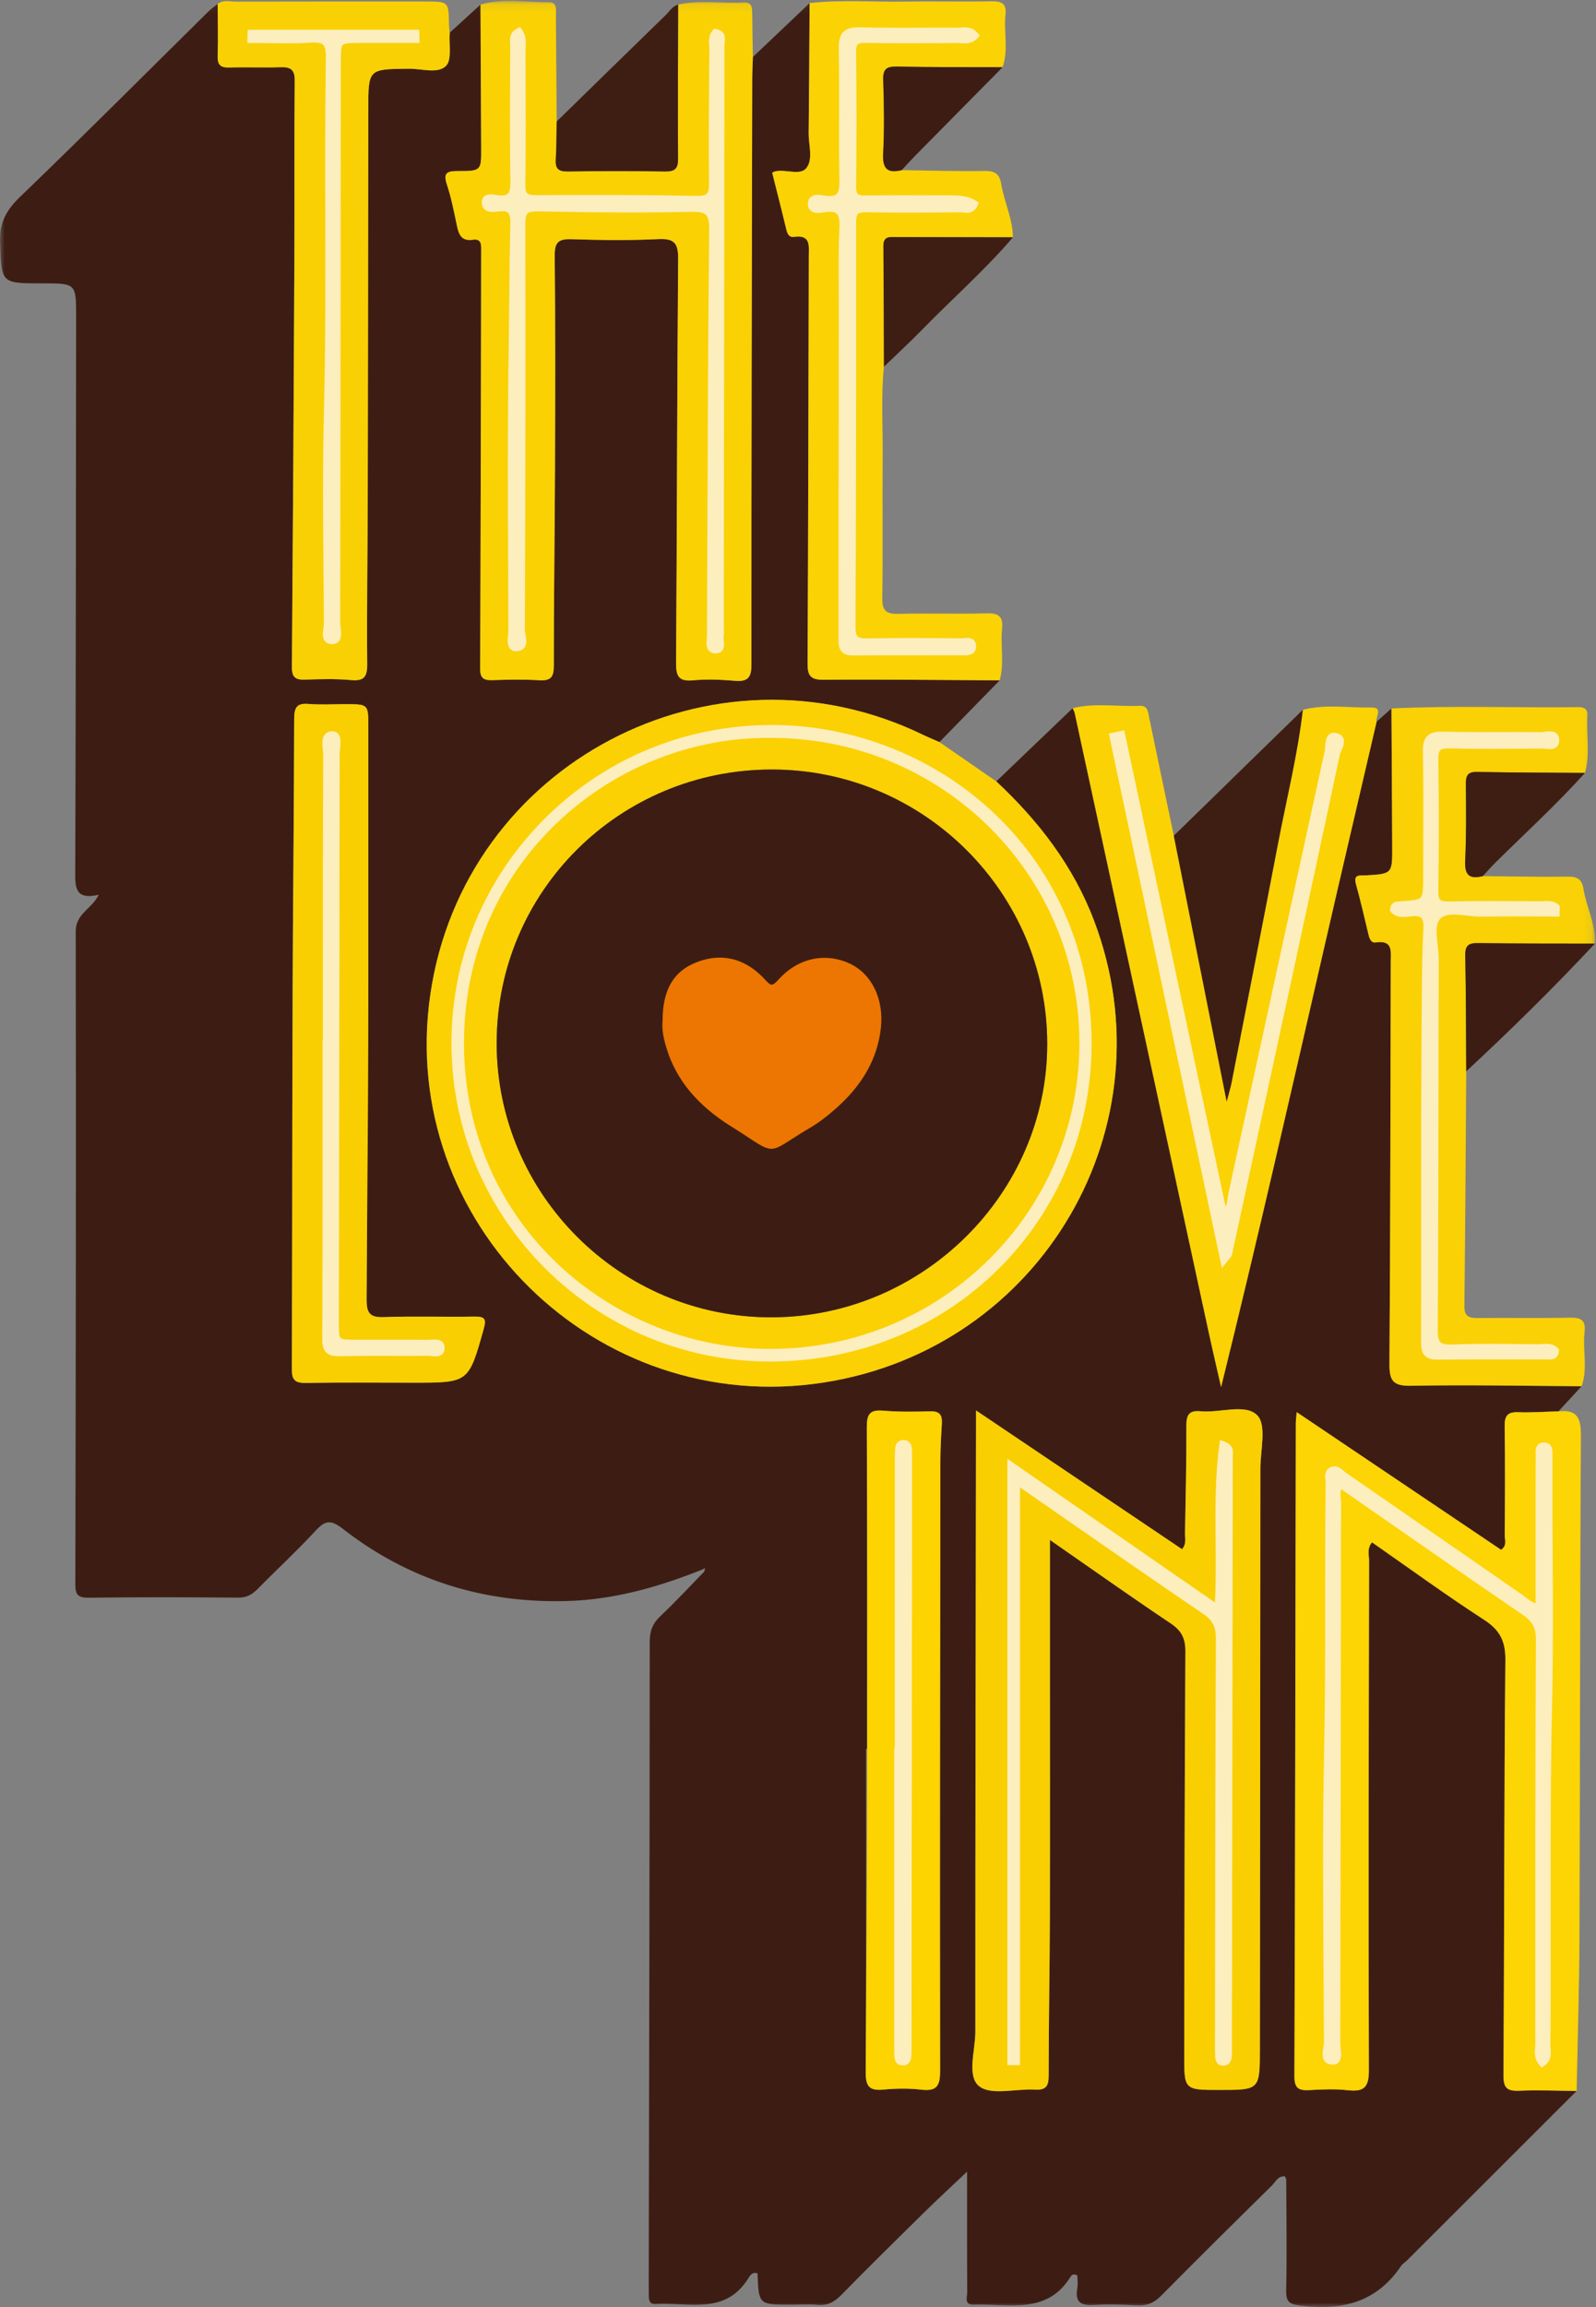
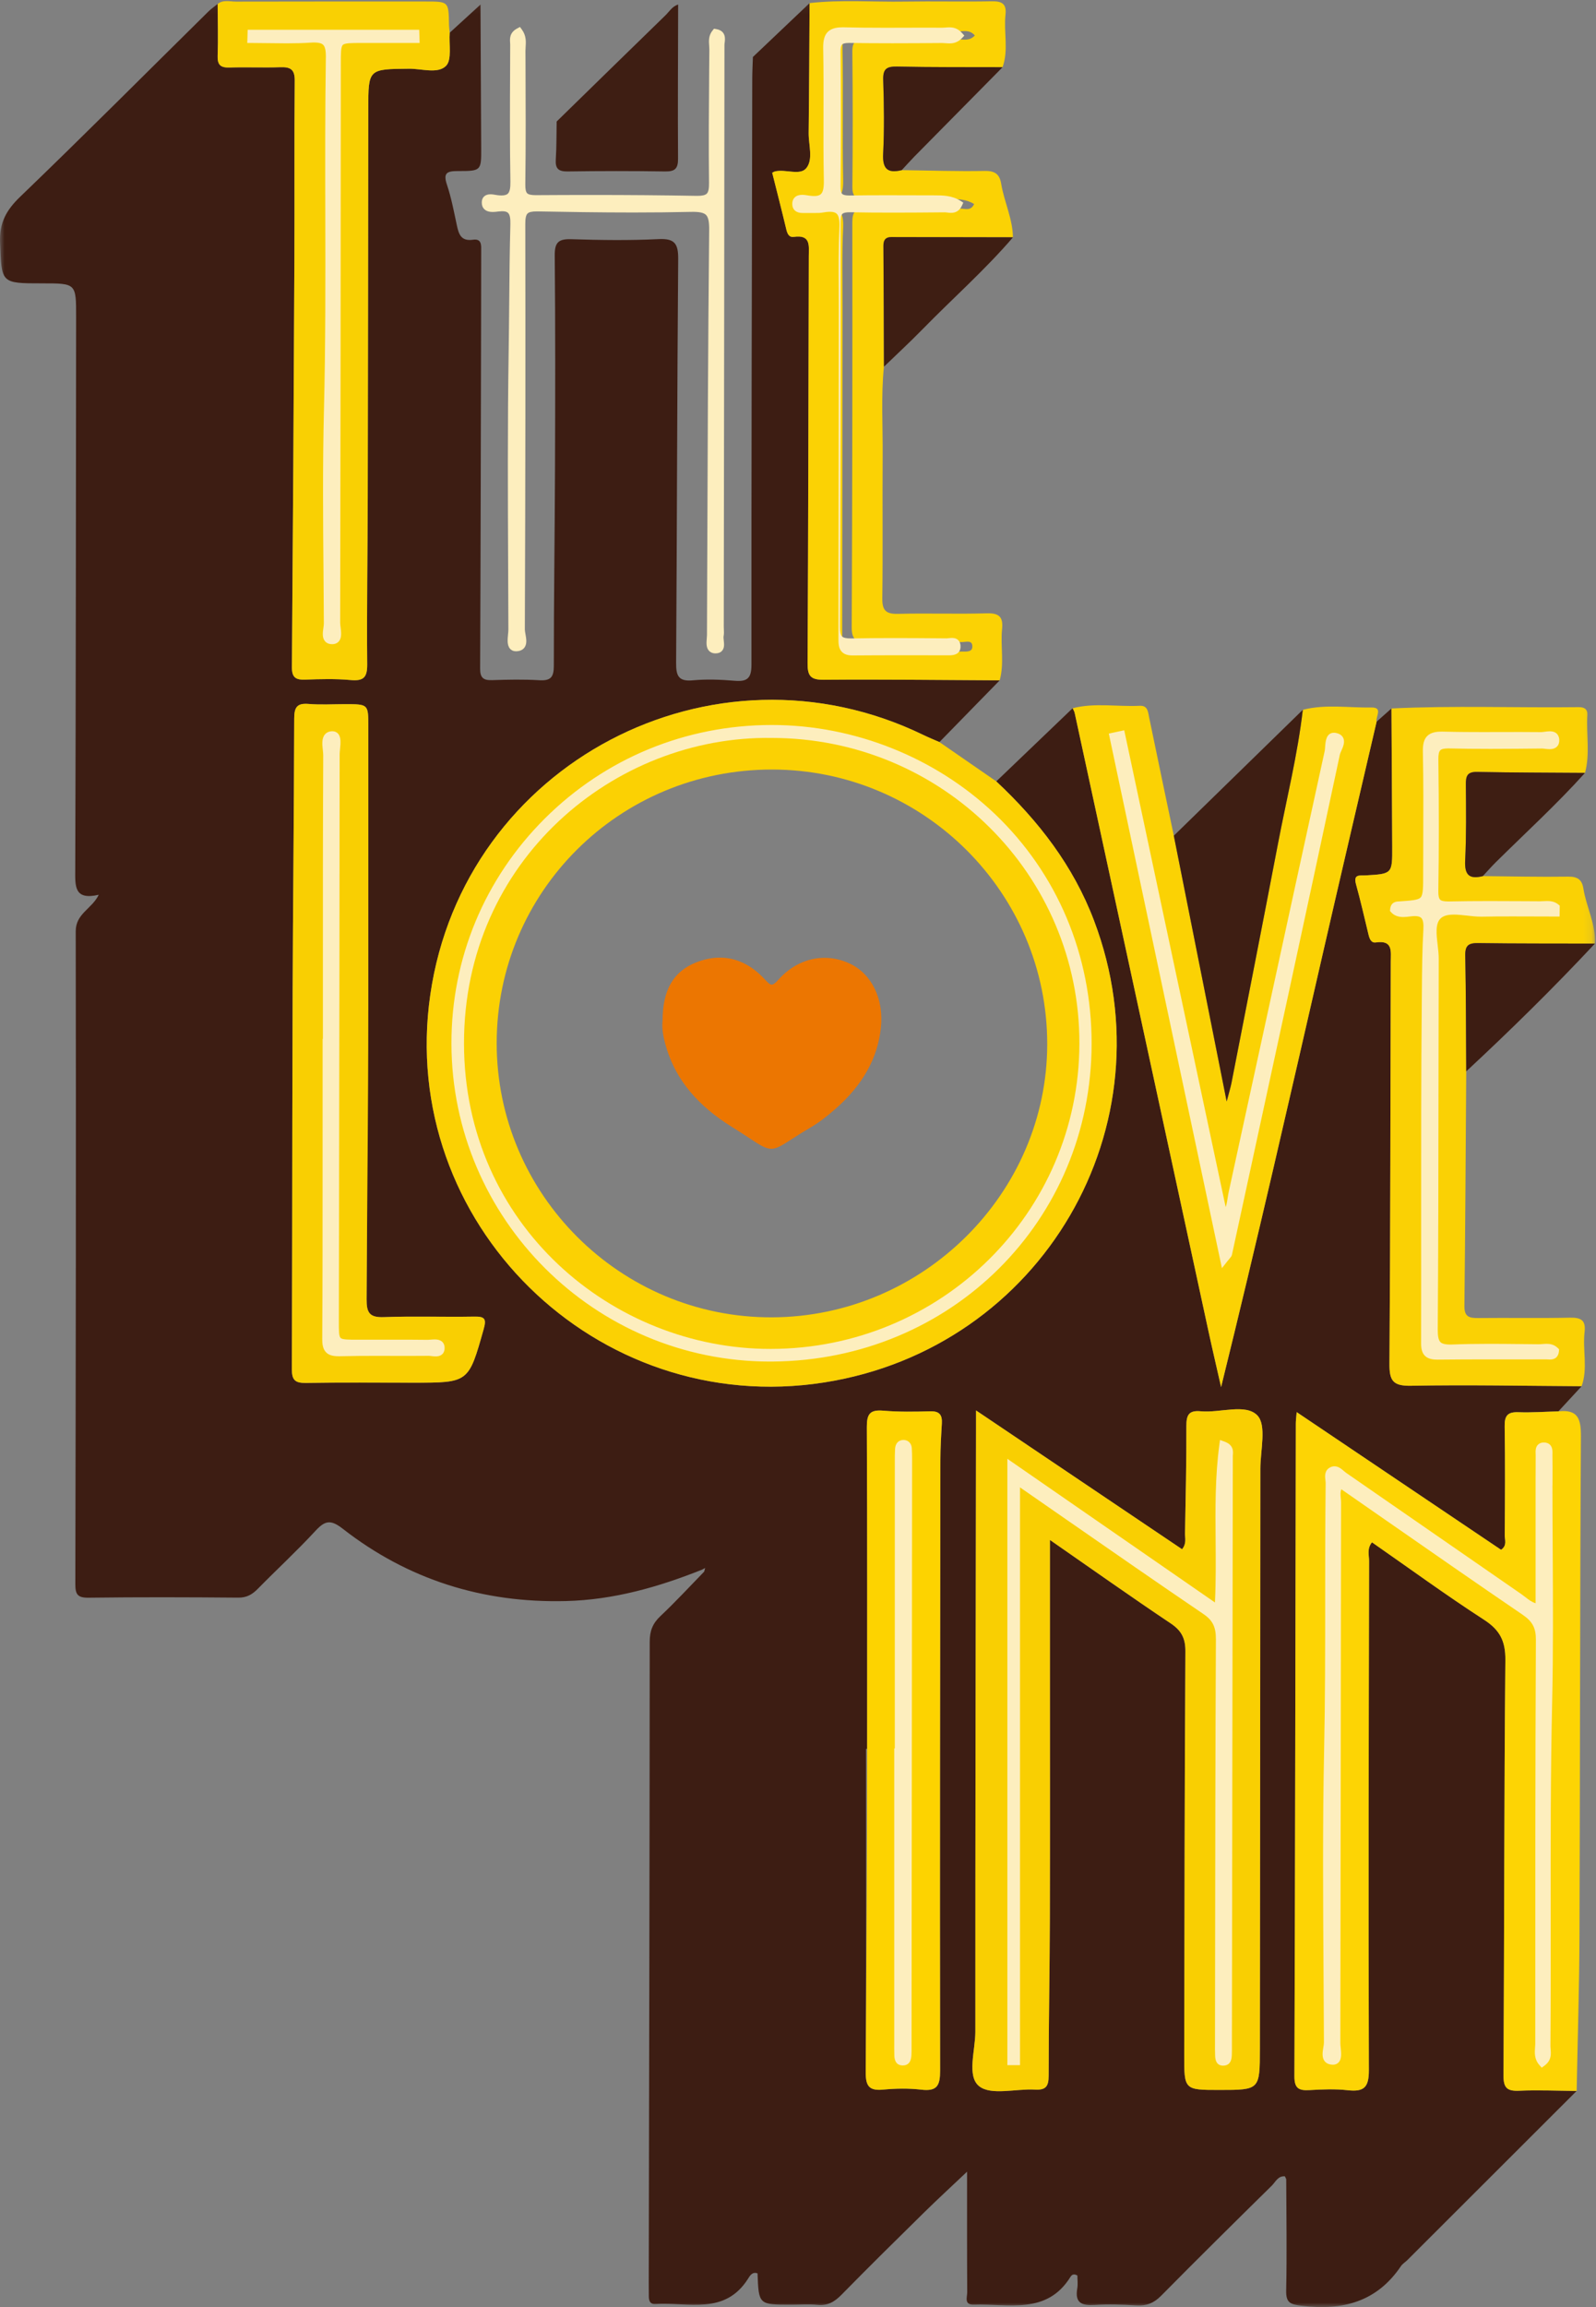
<svg xmlns="http://www.w3.org/2000/svg" xmlns:xlink="http://www.w3.org/1999/xlink" width="180" height="260" viewBox="0 0 180 260">
  <rect x="0" y="0" width="180" height="260" fill="#808080" stroke="none" />
  <title>Logo</title>
  <defs>
    <path id="a" d="M0 .096h179.886V260H0" />
-     <path id="c" d="M0 .096h179.886V260H0" />
    <path id="e" d="M0 .096h179.886V260H0" />
  </defs>
  <g fill="none" fill-rule="evenodd">
    <g>
      <mask id="b" fill="#fff">
        <use xlink:href="#a" />
      </mask>
      <path d="M97.797 197.09h-.123c0 12.156.027 24.312-.036 36.466-.006 1.527.384 2.088 1.953 1.94 1.427-.133 2.892-.162 4.313.005 1.797.214 2.128-.474 2.125-2.147-.037-22.946 0-45.89.03-68.84.002-1.36.082-2.723.165-4.083.058-.97-.26-1.417-1.33-1.382-1.763.054-3.54.078-5.295-.07-1.504-.127-1.84.4-1.835 1.84.06 12.092.034 24.182.034 36.272m-56.42-83.216h.16c0-10.662-.003-21.325.002-31.987 0-2.527.01-2.527-2.623-2.527-1.374 0-2.758.088-4.122-.026-1.337-.112-1.607.417-1.612 1.65-.024 5.523-.045 11.046-.09 16.57-.16 18.917-.108 37.835-.175 56.754-.003 1.194.348 1.566 1.554 1.547 4.057-.067 8.116-.025 12.173-.025 6.237 0 6.204-.01 7.907-6.044.33-1.165.12-1.43-1.065-1.407-3.402.06-6.81-.067-10.208.058-1.62.06-1.94-.52-1.933-1.994.055-10.857.03-21.714.03-32.57m68.698 45.076v2.14c-.033 22.634-.08 45.266-.076 67.9 0 2.112-.992 5.005.442 6.13 1.348 1.058 4.135.252 6.282.374 1.23.072 1.542-.38 1.542-1.552 0-5.916.12-11.83.137-17.746.027-10.146.007-20.292.007-30.44v-12.21c4.835 3.355 9.187 6.44 13.62 9.404 1.23.823 1.67 1.703 1.66 3.177-.09 15.152-.102 30.306-.132 45.46-.01 3.946 0 3.946 3.97 3.946 4.553 0 4.558 0 4.563-4.636.023-21.79.045-43.578.055-65.368.002-2.07.726-4.915-.34-6.018-1.32-1.37-4.2-.26-6.39-.467-1.362-.13-1.62.453-1.614 1.673.015 4.03-.078 8.057-.153 12.084-.01.55.198 1.15-.333 1.792-7.624-5.13-15.236-10.256-23.24-15.644m45.183-77.62l1.675-1.488c.027 5.202.062 10.404.083 15.607.013 3.033 0 3.032-3 3.204-.62.034-1.408-.18-1.086.98.517 1.878.95 3.778 1.408 5.672.114.47.284.984.834.905 1.946-.28 1.684 1.007 1.68 2.186-.04 15.088-.035 30.178-.147 45.267-.015 1.903.356 2.55 2.43 2.51 6.413-.12 12.83.014 19.246.05-.873.944-1.746 1.886-2.617 2.83-1.502.04-3.01.152-4.51.097-1.2-.045-1.576.375-1.556 1.568.064 4.097.037 8.198.008 12.297-.004.52.296 1.163-.414 1.64l-23.05-15.514c-.052.67-.097.97-.097 1.268-.044 24.528-.073 49.053-.158 73.58-.005 1.368.5 1.63 1.697 1.56 1.436-.082 2.894-.146 4.318.013 1.84.204 2.39-.314 2.384-2.266-.067-19.126-.014-38.255.024-57.38 0-.656-.255-1.393.326-2.1 4.24 2.95 8.353 5.954 12.623 8.717 1.79 1.157 2.44 2.393 2.42 4.538-.144 15.612-.12 31.225-.21 46.84-.008 1.4.414 1.77 1.767 1.712 2.156-.094 4.322.005 6.482.022l-19.108 19.076c-.23.23-.534.405-.71.668-2.71 4.022-6.568 5.032-11.18 4.47-1.294-.155-1.793-.326-1.762-1.73.088-4.16.02-8.323.006-12.485 0-.113-.088-.227-.15-.376-.785-.07-1.062.64-1.48 1.052-4.188 4.12-8.367 8.246-12.496 12.423-.807.815-1.64 1.143-2.77 1.073-1.565-.096-3.146-.15-4.71-.05-1.443.09-2.248-.22-1.962-1.857.088-.5.013-1.026.013-1.464-.417-.242-.64-.07-.77.14-2.676 4.325-7.004 3.01-10.9 3.147-1.144.038-.75-.86-.754-1.404-.027-4.414-.016-8.827-.016-13.584-1.732 1.64-3.322 3.1-4.86 4.61-3.118 3.064-6.233 6.133-9.295 9.253-.785.8-1.564 1.265-2.724 1.15-.972-.096-1.962-.02-2.944-.02-3.678 0-3.678 0-3.808-3.532-.598-.228-.873.29-1.073.605-2.615 4.133-6.77 2.625-10.448 2.85-.63.04-.737-.404-.742-.897-.007-.52-.01-1.04-.007-1.56.044-24.06.1-48.122.11-72.185 0-1.203.323-2.057 1.206-2.886 1.708-1.606 3.297-3.332 4.933-5.01l.115-.413-.343.184c-4.938 1.97-9.99 3.41-15.364 3.544-9.37.232-17.81-2.41-25.178-8.158-1.38-1.077-2.013-.897-3.082.26-2.08 2.252-4.34 4.333-6.49 6.52-.624.63-1.238 1-2.196.993-5.63-.048-11.26-.066-16.89.007-1.267.018-1.494-.403-1.493-1.552.053-24.515.09-49.033.045-73.55-.004-2.002 1.816-2.512 2.598-4.118-2.81.65-2.658-.992-2.652-2.873.072-20.745.075-41.49.098-62.235.004-3.795.008-3.795-3.81-3.795-4.71 0-4.582-.005-4.767-4.59-.09-2.233.694-3.66 2.277-5.18 7.152-6.872 14.152-13.897 21.212-20.86.32-.317.7-.574 1.05-.858.007 1.95.067 3.904 0 5.85-.037 1.05.358 1.347 1.362 1.314 1.897-.06 3.798.03 5.695-.033 1.12-.04 1.644.22 1.634 1.492-.056 6.697-.004 13.396-.036 20.094-.07 15.342-.16 30.683-.28 46.026-.007 1.154.426 1.443 1.494 1.404 1.7-.062 3.413-.11 5.102.042 1.458.134 1.91-.253 1.897-1.764-.057-6.242.046-12.483.06-18.725.03-14.63.045-29.263.063-43.894.005-4.49 0-4.466 4.607-4.506 1.423-.012 3.23.604 4.155-.316.697-.692.32-2.455.42-3.742L54.19.516c.027 5.4.057 10.797.08 16.195.01 2.52 0 2.57-2.617 2.566-1.187-.002-1.707.17-1.25 1.523.493 1.472.786 3.015 1.11 4.54.218 1.02.453 1.876 1.833 1.677 1.015-.147.923.657.923 1.306-.002 2.602-.007 5.204-.01 7.806-.03 13.073-.05 26.147-.11 39.22-.003 1.06.383 1.334 1.372 1.3 1.767-.06 3.54-.096 5.303.01 1.298.08 1.638-.356 1.638-1.627-.004-7.412.106-14.824.132-22.236.028-8.002.046-16.004-.03-24.006-.012-1.48.423-1.878 1.877-1.832 3.27.105 6.553.15 9.82-.01 1.86-.095 2.24.533 2.227 2.27-.122 15.154-.133 30.308-.234 45.462-.01 1.44.228 2.15 1.894 1.99 1.556-.148 3.147-.08 4.708.05 1.435.12 1.894-.29 1.894-1.804-.013-21.988.044-43.975.09-65.962 0-.844.047-1.69.074-2.533L91.31.35c-.032 4.873-.046 9.746-.105 14.618-.018 1.35.54 2.98-.26 3.976-.714.89-2.358.076-3.56.382-.062.015-.115.055-.292.14.528 2.105 1.077 4.235 1.587 6.374.118.5.305.935.857.857 1.94-.276 1.686 1.023 1.682 2.2-.04 15.28-.054 30.562-.138 45.843-.008 1.433.33 1.883 1.835 1.87 6.612-.052 13.223.03 19.835.062-2.27 2.32-4.536 4.64-6.802 6.96-.597-.264-1.203-.507-1.79-.792-23.776-11.545-51.866 3.232-55.63 29.267-3.71 25.667 18.697 47.715 44.408 43.696 24.564-3.84 39.228-28.938 30.446-52.063-2.34-6.167-6.248-11.215-11.02-15.68l8.613-8.245c.08.18.188.35.23.54 5.03 23.214 10.052 46.43 15.082 69.646.456 2.11.952 4.214 1.428 6.32 4.05-16.372 7.765-32.693 11.507-49.007 1.988-8.665 4.02-17.32 6.032-25.98" fill="#3D1D13" mask="url(#b)" />
    </g>
    <g>
      <mask id="d" fill="#fff">
        <use xlink:href="#c" />
      </mask>
-       <path d="M58.52 3.586c-.76.408-.55.984-.552 1.45-.018 5.14-.067 10.28.023 15.418.028 1.513-.358 2.164-1.944 1.96-.426-.054-1.264-.318-1.283.383-.024.813.846.69 1.377.623 1.516-.197 1.886.445 1.846 1.875-.132 4.807-.12 9.617-.194 14.426-.163 10.407-.06 20.818-.03 31.226 0 .715-.368 2.038.434 2.03 1.205-.016.572-1.34.575-2.043.058-15.22.084-30.444.05-45.667-.004-1.442.354-1.89 1.847-1.86 5.76.11 11.528.182 17.285.052 2.023-.046 2.474.52 2.453 2.47-.155 15.218-.192 30.435-.248 45.652 0 .598-.292 1.63.53 1.635.908.005.388-1.03.507-1.6.064-.312.01-.648.01-.974.03-21.856.063-43.713.078-65.572 0-.49.342-1.215-.58-1.375-.485.586-.27 1.26-.274 1.882-.04 5.01-.1 10.02-.037 15.026.018 1.427-.333 1.92-1.848 1.893-6.023-.108-12.05-.118-18.073-.077-1.29.008-1.664-.368-1.648-1.642.07-5.008.038-10.018.017-15.027-.004-.687.217-1.423-.32-2.16M84.91 6.42c-.027.845-.075 1.69-.075 2.534-.045 21.987-.102 43.974-.09 65.962 0 1.513-.46 1.924-1.893 1.805-1.56-.13-3.152-.198-4.708-.05-1.667.16-1.903-.55-1.894-1.99.1-15.153.112-30.308.234-45.46.014-1.74-.366-2.367-2.228-2.274-3.266.162-6.55.117-9.82.012-1.453-.046-1.888.35-1.875 1.834.076 8 .06 16.003.03 24.005-.026 7.412-.136 14.825-.132 22.236 0 1.272-.34 1.705-1.637 1.627-1.76-.106-3.535-.07-5.302-.01-.988.034-1.375-.24-1.37-1.3.058-13.074.078-26.147.107-39.22.004-2.603.01-5.205.01-7.807 0-.65.093-1.453-.922-1.306-1.38.2-1.616-.656-1.833-1.678-.324-1.525-.617-3.068-1.11-4.54-.457-1.355.063-1.527 1.25-1.524 2.617.003 2.627-.046 2.617-2.565-.022-5.397-.052-10.795-.08-16.194 2.534-.768 5.118-.24 7.675-.273 1.06-.014.822.966.83 1.636.038 3.937.06 7.875.088 11.813-.027 1.43-.008 2.86-.098 4.287-.063 1.02.295 1.354 1.332 1.34 3.667-.054 7.336-.057 11.002 0 1.113.018 1.46-.326 1.455-1.44-.036-5.788.003-11.577.014-17.366 2.443-.548 4.92-.104 7.376-.24.975-.052.967.606.972 1.293.013 1.618.05 3.236.078 4.854" fill="#FAD103" mask="url(#d)" />
    </g>
    <path d="M173.615 181.19c-1.076-.108-1.608-.727-2.226-1.156-6.613-4.563-13.21-9.148-19.822-13.71-.403-.28-.81-.855-1.35-.58-.55.278-.275.936-.28 1.42-.126 10.013.035 20.026-.174 30.042-.23 10.993-.064 21.993-.022 32.987.003.72-.594 2.045.575 2.073.814.018.43-1.305.432-2.01.04-20.3.047-40.6.082-60.9.002-.66-.285-1.4.34-2.11 6.945 4.816 13.84 9.645 20.796 14.382 1.216.83 1.69 1.686 1.682 3.17-.074 15.16-.072 30.318-.07 45.48 0 .698-.246 1.494.364 2.176.773-.57.496-1.268.5-1.854.1-12.942-.098-25.886.194-38.83.183-8.127.034-16.264.034-24.398 0-1.105.01-2.21-.008-3.317-.006-.432.11-1.06-.523-1.07-.658-.01-.514.635-.517 1.054-.015 2.47-.008 4.943-.008 7.416v9.734zm4.2 54.452c-2.16-.017-4.325-.116-6.48-.022-1.354.06-1.776-.313-1.768-1.713.09-15.614.066-31.227.21-46.84.02-2.144-.63-3.38-2.42-4.536-4.27-2.762-8.382-5.766-12.623-8.716-.582.707-.326 1.444-.326 2.1-.038 19.125-.09 38.254-.024 57.38.006 1.952-.545 2.47-2.384 2.267-1.424-.158-2.882-.094-4.318-.012-1.2.07-1.702-.192-1.697-1.56.085-24.527.114-49.052.158-73.58 0-.3.045-.597.098-1.267l23.05 15.514c.71-.476.41-1.118.415-1.64.03-4.098.056-8.2-.008-12.296-.02-1.193.355-1.613 1.557-1.568 1.5.055 3.007-.057 4.51-.097 2.22-.246 2.546.865 2.533 2.855-.115 18.734-.09 37.47-.16 56.204-.023 5.844-.21 11.687-.32 17.53z" fill="#FDD404" />
    <g>
      <mask id="f" fill="#fff">
        <use xlink:href="#e" />
      </mask>
      <path d="M175.475 102.87l.01-.61c-.522-.43-1.187-.266-1.795-.27-3.406-.014-6.813-.054-10.218.02-1.236.027-1.7-.262-1.68-1.595.078-4.944.068-9.89.004-14.835-.016-1.266.347-1.686 1.652-1.655 3.47.083 6.943.046 10.414.01.568-.006 1.608.365 1.57-.552-.036-.864-1.066-.454-1.638-.46-3.667-.04-7.337.043-11.003-.053-1.444-.037-1.926.344-1.894 1.84.096 4.617.035 9.238.035 13.858 0 3.228 0 3.225-3.147 3.44-.23.014-.538-.012-.58.512.506.556 1.273.4 1.916.326 1.535-.176 1.915.497 1.834 1.907-.155 2.657-.155 5.328-.18 7.985-.12 12.882-.044 25.766-.078 38.648-.003 1.143.42 1.432 1.497 1.42 4.06-.052 8.122-.015 12.183-.033.394-.002.972.183 1.023-.552-.544-.54-1.232-.305-1.85-.31-3.21-.023-6.423-.103-9.627.027-1.675.067-2.21-.314-2.197-2.108.102-13.925.07-27.848.112-41.77.006-1.668-.744-3.837.35-4.87 1.08-1.02 3.245-.278 4.932-.307 2.785-.048 5.57-.013 8.355-.013m2.903 53.353c-6.413-.036-12.83-.17-19.243-.05-2.074.04-2.445-.607-2.43-2.51.11-15.09.107-30.18.148-45.267.003-1.18.266-2.467-1.68-2.185-.55.08-.722-.434-.835-.904-.458-1.893-.89-3.794-1.41-5.67-.32-1.163.466-.947 1.087-.982 3-.172 3.013-.17 3-3.205-.02-5.204-.056-10.406-.083-15.608 7.036-.34 14.075-.062 21.112-.147.61-.008 1.022.2.98.886-.132 2.173.326 4.37-.264 6.523-4.058-.03-8.115-.028-12.17-.11-1.117-.023-1.275.473-1.267 1.407.024 2.86.062 5.725-.08 8.58-.08 1.61.455 2.146 1.994 1.754 3.205.03 6.41.106 9.613.06 1.052-.016 1.566.327 1.725 1.326.335 2.094 1.418 4.034 1.303 6.22-4.386-.01-8.77.007-13.156-.055-1.07-.015-1.49.238-1.468 1.39.09 4.354.08 8.71.11 13.064-.062 8.816-.104 17.633-.206 26.448-.013 1.205.537 1.363 1.538 1.352 3.46-.04 6.92.036 10.38-.042 1.263-.026 1.79.313 1.637 1.62-.238 2.026.39 4.1-.335 6.105" fill="#FAD104" mask="url(#f)" />
    </g>
    <path d="M109.948 4.002c-.62-.712-1.316-.455-1.922-.46-3.666-.025-7.333.056-10.997-.044-1.523-.042-2.04.37-2.01 1.944.098 4.94-.03 9.885.074 14.825.034 1.653-.323 2.46-2.138 2.196-.496-.073-1.425-.304-1.423.515.003.804.925.6 1.43.523 1.816-.275 2.205.527 2.13 2.183-.138 2.985-.066 5.98-.07 8.97-.012 12.42-.018 24.84-.036 37.26 0 .837-.01 1.545 1.182 1.534 4.122-.036 8.246-.01 12.37-.017.448 0 1.086.062 1.123-.508.056-.85-.724-.56-1.163-.563-3.534-.028-7.07-.062-10.604.01-1.286.025-1.843-.23-1.836-1.685.072-15.215.088-30.43.07-45.645 0-1.21.37-1.56 1.565-1.537 3.534.07 7.07.04 10.604.007.508-.005 1.186.32 1.565-.514-.878-.558-1.838-.56-2.8-.56-3.142 0-6.284-.034-9.425.016-1.06.018-1.518-.252-1.504-1.41.05-5.07.05-10.143-.004-15.214-.01-1.142.4-1.425 1.477-1.408 3.47.055 6.94.034 10.407.007.608-.005 1.297.25 1.93-.425m2.804 72.668c-6.61-.033-13.222-.114-19.832-.06-1.505.01-1.844-.44-1.836-1.872.084-15.28.097-30.562.137-45.843.003-1.177.258-2.476-1.683-2.2-.552.078-.74-.357-.857-.857-.51-2.14-1.06-4.27-1.587-6.373.178-.086.23-.126.29-.14 1.204-.307 2.848.508 3.563-.383.8-.997.24-2.625.26-3.976.058-4.872.072-9.746.104-14.618 3.57-.404 7.154-.11 10.73-.17 3.265-.053 6.532.03 9.797-.032 1.155-.022 1.71.265 1.57 1.51-.218 1.964.37 3.977-.333 5.918-3.97-.014-7.94.013-11.912-.07-1.18-.024-1.588.274-1.55 1.5.09 2.778.13 5.566-.008 8.34-.086 1.704.515 2.214 2.095 1.83 3.128.04 6.257.148 9.385.09 1.16-.02 1.663.392 1.837 1.45.334 2.03 1.294 3.93 1.326 6.03-4.38-.008-8.76-.018-13.142-.023-.706 0-1.48-.153-1.472.99.038 4.537.043 9.076.06 13.615-.335 3.37-.11 6.75-.14 10.125-.04 5.328.032 10.658-.04 15.987-.017 1.38.434 1.775 1.787 1.74 3.335-.084 6.676.04 10.01-.06 1.42-.04 1.844.446 1.71 1.778-.195 1.917.27 3.87-.27 5.775M138.038 141.946c.345-.44.466-.525.49-.633 4.078-18.783 8.16-37.565 12.17-56.363.125-.58 1.022-1.694-.09-1.933-.85-.182-.662 1.104-.794 1.713-3.63 16.555-7.21 33.12-10.824 49.68-.19.87-.146 1.86-.937 2.81-3.9-18.308-7.742-36.364-11.587-54.42-.304.066-.606.13-.91.197 4.14 19.548 8.28 39.096 12.482 58.95m17.22-60.616c-2.013 8.66-4.045 17.315-6.033 25.98-3.742 16.315-7.457 32.635-11.507 49.01-.476-2.108-.972-4.21-1.43-6.322-5.03-23.215-10.052-46.432-15.082-69.647-.04-.187-.15-.358-.228-.538 2.5-.638 5.04-.15 7.558-.273.917-.046.938.677 1.07 1.327.916 4.44 1.852 8.877 2.78 13.315 1.95 9.797 3.9 19.593 5.96 29.95.287-1.098.444-1.593.543-2.098 1.753-8.978 3.52-17.952 5.24-26.936.96-5.03 2.213-10.005 2.803-15.104 2.56-.664 5.16-.214 7.74-.262 1.337-.024.458 1.033.584 1.6" fill="#FBD204" />
    <path d="M87.027 82.127c-19.742 0-35.725 15.893-35.688 35.49.036 19.574 16.1 35.56 35.795 35.406 19.415-.15 35.544-15.163 35.557-35.414.014-20.973-16.995-35.506-35.665-35.483m25.336 5.93c4.774 4.465 8.68 9.513 11.02 15.68 8.783 23.125-5.88 48.224-30.445 52.064-25.71 4.02-48.117-18.028-44.407-43.696 3.764-26.034 31.854-40.81 55.63-29.266.587.285 1.193.528 1.79.79l6.413 4.43" fill="#FBD103" />
    <path d="M28.344 3.776c-.007.216-.015.432-.02.648 2.222 0 4.45.11 6.663-.036 1.695-.113 2.215.338 2.188 2.11-.205 13.258.116 26.517-.218 39.778-.2 7.992-.05 15.993-.01 23.99.004.67-.493 1.936.546 1.912.884-.023.45-1.293.45-1.987.044-21 .055-42 .07-63 .003-2.766.003-2.766 2.8-2.766h6.077l-.02-.648H28.343zm22.374-.088c-.1 1.287.277 3.05-.42 3.742-.926.92-2.73.305-4.155.317-4.606.04-4.602.015-4.607 4.506-.018 14.63-.032 29.263-.062 43.894-.015 6.24-.117 12.483-.06 18.725.012 1.51-.44 1.898-1.898 1.765-1.69-.154-3.403-.105-5.102-.043-1.067.04-1.5-.25-1.493-1.405.12-15.343.21-30.684.28-46.026.033-6.7-.02-13.398.038-20.095.01-1.273-.514-1.532-1.635-1.494-1.897.065-3.798-.026-5.695.035-1.004.034-1.4-.262-1.362-1.31.067-1.95.008-3.902 0-5.853.636-.512 1.386-.263 2.077-.265C33.748.162 40.87.17 47.995.17c2.6 0 2.6 0 2.644 2.55.005.324.052.646.078.968z" fill="#F9D003" />
    <path d="M146.933 79.994c-.59 5.1-1.842 10.075-2.803 15.104-1.72 8.984-3.487 17.958-5.24 26.936-.1.505-.257 1-.543 2.1l-5.962-29.952 14.548-14.188M76.484.514c-.01 5.79-.05 11.578-.013 17.367.008 1.114-.34 1.458-1.454 1.44-3.666-.057-7.334-.054-11 0-1.04.014-1.397-.32-1.334-1.34.09-1.426.07-2.858.098-4.287 4.083-3.985 8.16-7.977 12.253-11.95.453-.437.783-1.036 1.45-1.23M99.695 41.325c-.018-4.54-.023-9.078-.06-13.615-.01-1.143.765-.99 1.47-.99 4.383.006 8.763.016 13.143.024-3.17 3.69-6.83 6.91-10.223 10.384-1.405 1.436-2.884 2.8-4.33 4.197" fill="#3E1E13" />
    <path d="M165.363 120.74c-.03-4.355-.02-8.71-.11-13.065-.022-1.152.398-1.406 1.47-1.39 4.384.062 8.77.044 13.154.056-4.657 4.982-9.518 9.757-14.514 14.4M101.7 19.173c-1.58.385-2.182-.124-2.096-1.83.14-2.772.1-5.56.008-8.34-.04-1.225.37-1.523 1.55-1.5 3.97.084 7.94.057 11.912.07-3.31 3.352-6.624 6.7-9.933 10.054-.493.503-.96 1.03-1.44 1.546" fill="#3D1D13" />
    <path d="M167.237 98.734c-1.54.393-2.074-.144-1.994-1.754.142-2.854.104-5.72.08-8.58-.008-.934.15-1.43 1.266-1.406 4.055.08 8.112.08 12.17.11-3.176 3.528-6.685 6.732-10.058 10.067-.507.503-.977 1.043-1.465 1.564" fill="#3E1E13" />
    <path d="M114.616 166.816c7.478 5.178 14.375 10 21.34 14.727 1.246.845 1.608 1.768 1.6 3.205-.073 15.092-.08 30.184-.102 45.274 0 .52-.01 1.04.012 1.56.014.383.016.85.585.783.395-.048.44-.427.453-.756.017-.39.012-.78.012-1.172.037-22.115.075-44.23.102-66.347 0-.397.2-.923-.673-1.235-.83 6.11-.147 12.196-.54 18.513l-23.37-16.16v67.106h.582v-65.498zm-4.54-7.866c8.002 5.388 15.614 10.513 23.238 15.644.53-.643.323-1.242.333-1.792.075-4.027.168-8.055.154-12.084-.004-1.22.253-1.802 1.614-1.673 2.19.207 5.07-.902 6.392.467 1.065 1.103.34 3.948.34 6.017-.01 21.79-.033 43.578-.055 65.367-.004 4.636-.01 4.636-4.56 4.636-3.972 0-3.98 0-3.972-3.947.03-15.153.042-30.307.133-45.46.012-1.473-.43-2.353-1.66-3.176-4.433-2.964-8.785-6.05-13.62-9.404v12.21c0 10.148.02 20.294-.007 30.44-.016 5.916-.136 11.83-.137 17.746 0 1.17-.31 1.624-1.542 1.552-2.147-.122-4.934.684-6.282-.375-1.434-1.125-.443-4.018-.443-6.13-.006-22.634.042-45.266.075-67.9v-2.14zM36.842 117.502h-.032c0 2.862.002 5.725 0 8.587-.006 8.26.01 16.523-.043 24.783-.008 1.182.306 1.58 1.535 1.55 3.338-.08 6.68-.01 10.02-.044.505-.007 1.444.338 1.4-.51-.035-.72-.958-.45-1.498-.455-2.62-.03-5.24-.01-7.86-.015-2.57 0-2.575-.003-2.572-2.55.035-21.27.077-42.542.088-63.813 0-.778.4-2.236-.412-2.207-1.058.037-.587 1.487-.59 2.276-.054 10.8-.036 21.597-.036 32.396m4.695-3.628c0 10.857-.135 21.713-.19 32.57-.008 1.475.314 2.054 1.932 1.994 3.397-.126 6.805 0 10.207-.06 1.184-.02 1.394.243 1.065 1.408-1.703 6.034-1.67 6.044-7.907 6.044-4.057 0-8.116-.042-12.173.025-1.206.02-1.557-.353-1.554-1.548.067-18.918.014-37.836.174-56.754.046-5.523.067-11.046.09-16.57.006-1.232.276-1.76 1.613-1.65 1.364.115 2.748.025 4.12.026 2.635 0 2.626 0 2.624 2.527-.006 10.662-.003 21.325-.003 31.987-.054 0 .053 0 0 0" fill="#F9CF02" />
    <path d="M101.342 197.463h-.064v32.596c0 .52-.006 1.04.012 1.56.01.324.04.697.463.727.543.04.597-.386.618-.784.018-.325.012-.65.012-.976l.064-66.17c0-.39-.008-.78-.032-1.17-.016-.278-.15-.515-.45-.544-.417-.04-.574.255-.595.603-.03.517-.028 1.038-.028 1.56v32.597m-3.545-.373c0-12.09.025-24.18-.034-36.27-.006-1.44.33-1.97 1.835-1.842 1.755.148 3.532.124 5.296.07 1.07-.035 1.387.413 1.33 1.382-.084 1.36-.164 2.723-.165 4.085-.032 22.947-.07 45.893-.032 68.838.003 1.672-.328 2.36-2.125 2.147-1.42-.166-2.886-.138-4.312-.004-1.568.148-1.958-.413-1.952-1.94.063-12.154.16-24.31.16-36.466.04 0-.04 0 0 0" fill="#FDD300" />
-     <path d="M80.694 73.215zM55.56 23.89c.22 0 .437-.028.635-.053.562-.073.932-.02 1.114.168.19.196.27.602.252 1.278-.08 2.986-.108 6.02-.133 8.957-.017 1.825-.033 3.65-.062 5.474-.127 8.13-.09 16.397-.056 24.392.01 2.28.02 4.56.026 6.84 0 .145-.017.33-.037.526-.06.62-.123 1.26.234 1.65.113.126.32.274.668.274.404-.005.71-.13.912-.372.354-.425.246-1.027.15-1.56-.036-.202-.07-.393-.07-.53.065-16.965.08-31.903.05-45.67-.003-.652.076-1.02.253-1.198.165-.165.497-.24 1.044-.24h.12c3.173.06 6.932.122 10.738.122 2.345 0 4.492-.023 6.564-.07.887-.017 1.405.084 1.665.346.258.26.365.768.355 1.7-.134 13.092-.18 26.402-.225 39.273l-.023 6.382c0 .107-.012.23-.023.358-.04.486-.088 1.038.25 1.406.122.132.346.29.726.292h.008c.318 0 .565-.096.735-.285.29-.32.24-.768.197-1.163-.02-.185-.042-.376-.018-.488.053-.268.04-.525.028-.773-.005-.096-.01-.19-.01-.285l.008-5.645c.028-19.976.056-39.952.07-59.93 0-.083.013-.176.026-.27.05-.397.173-1.322-.958-1.518l-.244-.044-.156.19c-.477.577-.43 1.217-.39 1.73.01.14.02.28.02.416l-.02 2.305c-.033 4.172-.07 8.486-.017 12.73.008.656-.07 1.03-.25 1.214-.173.173-.51.253-1.064.253h-.103c-3.744-.068-7.62-.1-11.852-.1-2.077 0-4.155.008-6.272.022-.516 0-.824-.07-.97-.216-.15-.152-.217-.47-.21-1 .062-4.56.042-9.194.023-13.675l-.007-1.36c0-.145.01-.293.02-.442.038-.565.086-1.27-.418-1.963l-.217-.3-.328.175c-.87.466-.817 1.175-.787 1.6.006.075.012.15.01.22l-.01 2.883c-.02 4.11-.04 8.362.034 12.544.013.72-.076 1.15-.28 1.357-.14.142-.378.21-.725.21-.137 0-.292-.01-.462-.032-.055-.007-.118-.02-.185-.03-.172-.03-.387-.068-.596-.068-.6 0-.965.33-.98.884-.01.324.082.586.272.78.214.22.524.326.95.326zM150.515 232.233l.003.004-.003-.004zm24.58-64.86l.002-.886c.002-.813.004-1.626-.01-2.438 0-.055 0-.113.002-.173.007-.335.017-.753-.27-1.05-.166-.17-.392-.26-.694-.263-.285 0-.513.087-.68.26-.282.292-.264.72-.252 1.03.003.064.006.126.005.183-.012 1.883-.01 3.766-.01 5.65v10.992c-.46-.142-.793-.404-1.143-.678-.14-.11-.275-.216-.417-.314-3.247-2.242-6.493-4.488-9.737-6.735-3.36-2.327-6.72-4.654-10.083-6.974-.082-.058-.164-.13-.248-.203-.272-.234-.61-.526-1.057-.526-.164 0-.325.04-.48.12-.675.34-.59 1.04-.54 1.456.014.115.03.227.028.33-.054 4.364-.054 8.8-.054 13.088 0 5.557 0 11.303-.12 16.954-.175 8.372-.12 16.885-.066 25.12.017 2.625.034 5.25.044 7.877 0 .14-.03.332-.065.536-.09.543-.19 1.156.166 1.584.198.238.497.364.913.373.337 0 .542-.148.656-.273.35-.388.286-1.02.222-1.633-.02-.196-.04-.382-.04-.524.023-11.217.036-22.434.048-33.652.01-9.082.02-18.164.035-27.246 0-.17-.015-.343-.033-.52-.036-.377-.067-.695.065-1 1.684 1.168 3.366 2.337 5.045 3.506 5.036 3.502 10.245 7.123 15.396 10.63 1.113.76 1.506 1.498 1.498 2.822-.073 15.16-.072 30.575-.07 45.482 0 .143-.01.29-.023.44-.045.602-.1 1.35.494 2.015l.258.288.31-.228c.805-.592.74-1.32.692-1.854-.01-.115-.02-.228-.02-.335.04-4.922.034-9.927.03-14.766-.01-7.886-.017-16.04.165-24.056.126-5.615.094-11.327.062-16.85-.014-2.52-.03-5.04-.03-7.558zM163.96 103.07c.463 0 .982.06 1.485.115.525.06 1.068.12 1.578.12h.105c1.006-.02 2.09-.027 3.415-.027.822 0 1.643.003 2.464.006.823.004 1.645.007 2.468.007h.418l.018-1.226-.155-.13c-.423-.347-.898-.392-1.263-.392-.14 0-.28.007-.42.015-.124.007-.247.014-.38.014l-1.848-.01c-1.282-.007-2.564-.014-3.847-.014-1.737 0-3.178.014-4.534.043h-.138c-.48 0-.767-.063-.904-.202-.145-.148-.213-.464-.205-.967.073-4.587.075-9.444.005-14.845-.007-.542.062-.866.215-1.02.14-.142.43-.21.882-.21h.12c1.418.035 2.94.05 4.66.05 1.918 0 3.867-.02 5.78-.04.107 0 .23.015.36.03.163.02.35.04.528.04.137 0 .555 0 .838-.294.18-.185.265-.443.25-.764-.01-.287-.138-.955-1.07-.955-.195 0-.39.027-.58.053-.15.02-.29.04-.404.04h-.002c-1.502-.017-3.006-.013-4.51-.01-.674.003-1.348.005-2.023.005-1.222 0-2.833-.006-4.462-.048l-.193-.003c-.54 0-1.213.057-1.65.5-.356.36-.506.907-.487 1.77.07 3.323.056 6.705.044 9.976-.005 1.292-.01 2.583-.01 3.875 0 1.407 0 2.256-.282 2.566-.278.304-1.053.356-2.47.453l-.047.002c-.212.01-.86.044-.927.897l-.013.18.122.135c.33.365.78.542 1.37.542.253 0 .507-.03.732-.06l.176-.02c.566-.065.947-.002 1.135.194.19.202.265.617.228 1.27-.134 2.31-.153 4.662-.17 6.935l-.01 1.07c-.076 8.276-.073 16.69-.07 24.825.003 4.61.005 9.218-.007 13.827-.002.674.132 1.11.434 1.41.384.382.96.43 1.422.43h.07c2-.024 4.014-.027 5.718-.027h3.594c.955 0 1.91 0 2.87-.004.053 0 .11.004.17.008.083.006.168.01.25.01.83 0 .995-.603 1.02-.962l.013-.19-.136-.137c-.434-.43-.932-.48-1.27-.48-.156 0-.314.012-.47.025-.133.01-.264.022-.407.022-.674-.005-1.348-.012-2.022-.02-1.175-.013-2.352-.026-3.528-.026-1.57 0-2.87.024-4.096.073-.766.033-1.23-.046-1.448-.265-.216-.216-.314-.667-.308-1.42.065-8.904.075-17.956.085-26.71.005-5.02.01-10.04.026-15.06.003-.51-.06-1.057-.123-1.587-.138-1.176-.28-2.39.343-2.98.307-.29.777-.424 1.48-.424M96.143 73.447zm-3.89-49.445c.238 0 .478-.038.67-.068l.105-.017c.686-.104 1.133-.042 1.357.19.23.24.32.735.284 1.556-.102 2.207-.09 4.45-.078 6.62.005.79.01 1.58.008 2.37l-.012 13.55c-.007 7.904-.014 15.807-.025 23.724 0 .566 0 1.15.4 1.55.265.263.65.39 1.18.39h.03c1.828-.015 3.655-.02 5.484-.02l5.375.005h1.758c.306 0 1.237 0 1.296-.902.022-.335-.056-.6-.232-.786-.255-.27-.614-.27-.733-.27-.12 0-.25.013-.375.026-.084.01-.165.02-.24.02l-.758-.007c-1.73-.014-3.463-.027-5.194-.027-1.732 0-3.258.014-4.666.042l-.156.002c-.538 0-.85-.07-1.005-.226-.165-.164-.244-.504-.24-1.037.065-14.03.088-28.963.07-45.648-.002-.488.065-.79.203-.93.13-.127.392-.187.827-.187h.102c1.457.03 3.017.042 4.768.042 1.95 0 3.9-.016 5.855-.034.09 0 .186.014.285.026.14.017.283.033.425.033.57 0 .983-.277 1.23-.822l.15-.33-.307-.197c-.983-.624-2.022-.625-3.027-.625-.87 0-1.74-.003-2.61-.006-.91-.004-1.822-.006-2.732-.006-1.594 0-2.894.01-4.09.027l-.085.002c-.428 0-.685-.058-.81-.182-.125-.126-.186-.396-.18-.803.05-5.104.05-10.225-.004-15.223-.004-.42.054-.686.176-.81.12-.12.37-.174.792-.174h.08c1.468.024 3.035.035 4.792.035 1.875 0 3.75-.013 5.638-.027.114 0 .23.01.35.02.147.01.296.023.446.023.37 0 .92-.06 1.427-.6l.26-.278-.25-.285c-.504-.58-1.068-.647-1.45-.647-.146 0-.293.01-.436.023-.115.01-.23.02-.35.02h-.002c-1.363-.01-2.73-.005-4.096 0-.795.003-1.59.005-2.387.005-1.81 0-3.2-.015-4.504-.05-.07-.003-.14-.004-.21-.004-.56 0-1.26.06-1.72.524-.372.377-.53.95-.513 1.852.048 2.433.04 4.908.035 7.303-.007 2.465-.014 5.014.038 7.522.018.855-.08 1.343-.315 1.58-.224.23-.663.29-1.337.19l-.137-.02c-.188-.03-.424-.07-.657-.07-.363 0-.647.1-.84.293-.183.18-.274.426-.274.73.002.642.43 1.025 1.142 1.024zM151.278 84.61c.198-.445.445-1 .202-1.474-.14-.27-.403-.448-.784-.53-.083-.018-.165-.027-.242-.027-.893 0-.962.992-1.003 1.585-.012.184-.024.358-.05.476-2.15 9.798-4.28 19.6-6.41 29.4-1.47 6.76-2.94 13.52-4.414 20.28-.046.21-.08.426-.113.647-.055.368-.11.726-.228 1.076L126.793 82.3l-1.738.374 12.756 60.243.562-.712c.134-.17.233-.286.305-.37.137-.16.227-.264.265-.433l.742-3.422c3.767-17.348 7.662-35.286 11.428-52.942.022-.102.095-.267.166-.427M121.314 117.615c-.022 9.098-3.606 17.635-10.094 24.04-6.484 6.404-15.115 9.935-24.332 9.944-8.676 0-17.293-3.43-23.64-9.408-6.754-6.36-10.48-15.09-10.492-24.582-.012-9.198 3.484-17.747 9.843-24.072 6.36-6.327 15.087-9.957 23.938-9.957.158 0 .318.002.486.005 9.208 0 17.847 3.552 24.325 10 6.446 6.42 9.985 14.954 9.964 24.03m-9.14-25.91c-6.684-6.354-15.834-10-25.104-10h-.043c-9.666 0-18.747 3.74-25.57 10.53-6.816 6.783-10.56 15.798-10.54 25.384.036 19.753 16.157 35.825 35.936 35.825l.285-.002c20.162-.156 35.965-15.897 35.978-35.834.007-9.99-3.88-19.19-10.94-25.905M37.464 72.176v.002-.002zM36.75 6.493c-.09 5.906-.077 11.91-.063 17.716.016 7.228.032 14.704-.153 22.055-.153 6.116-.102 12.336-.05 18.352.015 1.884.03 3.767.04 5.65 0 .128-.024.303-.05.487-.075.527-.16 1.124.19 1.523.188.214.456.322.8.322l.04-.002c.373-.01.592-.173.71-.31.346-.4.268-1.026.2-1.58-.025-.194-.048-.378-.048-.516.04-18.4.053-37.108.066-55.2l.006-7.802c0-1.185 0-1.9.226-2.122.226-.223.95-.223 2.15-.223h6.513l-.046-1.49H27.934l-.046 1.49h.436c.667 0 1.335.01 2.003.02.67.01 1.343.02 2.014.02 1.035 0 1.885-.024 2.675-.077.74-.05 1.212.023 1.433.247.22.22.315.677.303 1.438zM138.088 162.46l-.493-.178-.07.516c-.49 3.6-.457 7.26-.426 10.797.02 2.283.04 4.636-.076 6.997l-23.412-16.19v68.333h1.427v-65.113l4.898 3.398c5.436 3.772 10.57 7.335 15.778 10.87 1.053.713 1.424 1.46 1.417 2.857-.06 12.118-.075 24.44-.09 36.355l-.012 8.92v.32c-.003.41-.006.835.014 1.286.01.318.04 1.164.903 1.164.048 0 .1-.003.155-.01.778-.094.813-.893.825-1.156.013-.32.013-.644.012-.966l-.002-.22.015-8.556c.032-19.264.064-38.53.088-57.794 0-.05.005-.103.01-.158.027-.384.08-1.1-.962-1.473M49.024 150.95c-.148 0-.304.012-.454.025-.115.01-.227.02-.34.02-1.243-.015-2.484-.018-3.725-.018l-3.398.003h-.742c-1.056 0-1.754 0-1.953-.198-.2-.197-.198-.888-.197-1.932l.02-10.947c.03-17.326.06-35.243.07-52.866 0-.163.02-.375.043-.598.067-.673.138-1.366-.226-1.765-.11-.12-.31-.266-.667-.266h-.003c-.422.014-.668.198-.8.35-.39.448-.312 1.155-.243 1.78.022.21.044.41.044.564-.042 8.64-.04 17.424-.037 25.92v6.058h-.03v3.282l-.002 11.864c0 6.11-.002 12.43-.042 18.643-.003.542.046 1.15.44 1.543.3.3.732.433 1.4.433h.13c1.503-.038 3-.042 4.134-.042.6 0 1.197 0 1.796.003 1.36.004 2.715.006 4.092-.007.093 0 .2.014.314.027.148.017.316.037.48.037.128 0 .514 0 .78-.278.172-.18.25-.428.235-.736-.016-.336-.183-.9-1.12-.9M102.837 163.224c-.03-.525-.358-.894-.834-.94-.04-.003-.077-.005-.113-.005-.545 0-.906.383-.943 1.002-.03.488-.03.98-.028 1.458v.126c-.002 7.243-.002 14.488-.002 21.732v10.445h-.064v33.335c0 .42-.002.838.013 1.256.01.266.037 1.075.855 1.133.035.002.068.004.1.004.91 0 .956-.892.972-1.185.014-.263.013-.525.012-.788v-.21l.063-66.17c0-.453-.01-.833-.033-1.193" fill="#FDEEBE" />
+     <path d="M80.694 73.215zM55.56 23.89c.22 0 .437-.028.635-.053.562-.073.932-.02 1.114.168.19.196.27.602.252 1.278-.08 2.986-.108 6.02-.133 8.957-.017 1.825-.033 3.65-.062 5.474-.127 8.13-.09 16.397-.056 24.392.01 2.28.02 4.56.026 6.84 0 .145-.017.33-.037.526-.06.62-.123 1.26.234 1.65.113.126.32.274.668.274.404-.005.71-.13.912-.372.354-.425.246-1.027.15-1.56-.036-.202-.07-.393-.07-.53.065-16.965.08-31.903.05-45.67-.003-.652.076-1.02.253-1.198.165-.165.497-.24 1.044-.24h.12c3.173.06 6.932.122 10.738.122 2.345 0 4.492-.023 6.564-.07.887-.017 1.405.084 1.665.346.258.26.365.768.355 1.7-.134 13.092-.18 26.402-.225 39.273l-.023 6.382c0 .107-.012.23-.023.358-.04.486-.088 1.038.25 1.406.122.132.346.29.726.292h.008c.318 0 .565-.096.735-.285.29-.32.24-.768.197-1.163-.02-.185-.042-.376-.018-.488.053-.268.04-.525.028-.773-.005-.096-.01-.19-.01-.285l.008-5.645c.028-19.976.056-39.952.07-59.93 0-.083.013-.176.026-.27.05-.397.173-1.322-.958-1.518l-.244-.044-.156.19c-.477.577-.43 1.217-.39 1.73.01.14.02.28.02.416l-.02 2.305c-.033 4.172-.07 8.486-.017 12.73.008.656-.07 1.03-.25 1.214-.173.173-.51.253-1.064.253h-.103c-3.744-.068-7.62-.1-11.852-.1-2.077 0-4.155.008-6.272.022-.516 0-.824-.07-.97-.216-.15-.152-.217-.47-.21-1 .062-4.56.042-9.194.023-13.675l-.007-1.36c0-.145.01-.293.02-.442.038-.565.086-1.27-.418-1.963l-.217-.3-.328.175c-.87.466-.817 1.175-.787 1.6.006.075.012.15.01.22l-.01 2.883c-.02 4.11-.04 8.362.034 12.544.013.72-.076 1.15-.28 1.357-.14.142-.378.21-.725.21-.137 0-.292-.01-.462-.032-.055-.007-.118-.02-.185-.03-.172-.03-.387-.068-.596-.068-.6 0-.965.33-.98.884-.01.324.082.586.272.78.214.22.524.326.95.326zM150.515 232.233l.003.004-.003-.004zm24.58-64.86l.002-.886c.002-.813.004-1.626-.01-2.438 0-.055 0-.113.002-.173.007-.335.017-.753-.27-1.05-.166-.17-.392-.26-.694-.263-.285 0-.513.087-.68.26-.282.292-.264.72-.252 1.03.003.064.006.126.005.183-.012 1.883-.01 3.766-.01 5.65v10.992c-.46-.142-.793-.404-1.143-.678-.14-.11-.275-.216-.417-.314-3.247-2.242-6.493-4.488-9.737-6.735-3.36-2.327-6.72-4.654-10.083-6.974-.082-.058-.164-.13-.248-.203-.272-.234-.61-.526-1.057-.526-.164 0-.325.04-.48.12-.675.34-.59 1.04-.54 1.456.014.115.03.227.028.33-.054 4.364-.054 8.8-.054 13.088 0 5.557 0 11.303-.12 16.954-.175 8.372-.12 16.885-.066 25.12.017 2.625.034 5.25.044 7.877 0 .14-.03.332-.065.536-.09.543-.19 1.156.166 1.584.198.238.497.364.913.373.337 0 .542-.148.656-.273.35-.388.286-1.02.222-1.633-.02-.196-.04-.382-.04-.524.023-11.217.036-22.434.048-33.652.01-9.082.02-18.164.035-27.246 0-.17-.015-.343-.033-.52-.036-.377-.067-.695.065-1 1.684 1.168 3.366 2.337 5.045 3.506 5.036 3.502 10.245 7.123 15.396 10.63 1.113.76 1.506 1.498 1.498 2.822-.073 15.16-.072 30.575-.07 45.482 0 .143-.01.29-.023.44-.045.602-.1 1.35.494 2.015l.258.288.31-.228c.805-.592.74-1.32.692-1.854-.01-.115-.02-.228-.02-.335.04-4.922.034-9.927.03-14.766-.01-7.886-.017-16.04.165-24.056.126-5.615.094-11.327.062-16.85-.014-2.52-.03-5.04-.03-7.558zM163.96 103.07c.463 0 .982.06 1.485.115.525.06 1.068.12 1.578.12h.105c1.006-.02 2.09-.027 3.415-.027.822 0 1.643.003 2.464.006.823.004 1.645.007 2.468.007h.418l.018-1.226-.155-.13c-.423-.347-.898-.392-1.263-.392-.14 0-.28.007-.42.015-.124.007-.247.014-.38.014l-1.848-.01c-1.282-.007-2.564-.014-3.847-.014-1.737 0-3.178.014-4.534.043h-.138c-.48 0-.767-.063-.904-.202-.145-.148-.213-.464-.205-.967.073-4.587.075-9.444.005-14.845-.007-.542.062-.866.215-1.02.14-.142.43-.21.882-.21h.12c1.418.035 2.94.05 4.66.05 1.918 0 3.867-.02 5.78-.04.107 0 .23.015.36.03.163.02.35.04.528.04.137 0 .555 0 .838-.294.18-.185.265-.443.25-.764-.01-.287-.138-.955-1.07-.955-.195 0-.39.027-.58.053-.15.02-.29.04-.404.04h-.002c-1.502-.017-3.006-.013-4.51-.01-.674.003-1.348.005-2.023.005-1.222 0-2.833-.006-4.462-.048l-.193-.003c-.54 0-1.213.057-1.65.5-.356.36-.506.907-.487 1.77.07 3.323.056 6.705.044 9.976-.005 1.292-.01 2.583-.01 3.875 0 1.407 0 2.256-.282 2.566-.278.304-1.053.356-2.47.453l-.047.002c-.212.01-.86.044-.927.897l-.013.18.122.135c.33.365.78.542 1.37.542.253 0 .507-.03.732-.06l.176-.02c.566-.065.947-.002 1.135.194.19.202.265.617.228 1.27-.134 2.31-.153 4.662-.17 6.935l-.01 1.07c-.076 8.276-.073 16.69-.07 24.825.003 4.61.005 9.218-.007 13.827-.002.674.132 1.11.434 1.41.384.382.96.43 1.422.43h.07c2-.024 4.014-.027 5.718-.027h3.594c.955 0 1.91 0 2.87-.004.053 0 .11.004.17.008.083.006.168.01.25.01.83 0 .995-.603 1.02-.962l.013-.19-.136-.137c-.434-.43-.932-.48-1.27-.48-.156 0-.314.012-.47.025-.133.01-.264.022-.407.022-.674-.005-1.348-.012-2.022-.02-1.175-.013-2.352-.026-3.528-.026-1.57 0-2.87.024-4.096.073-.766.033-1.23-.046-1.448-.265-.216-.216-.314-.667-.308-1.42.065-8.904.075-17.956.085-26.71.005-5.02.01-10.04.026-15.06.003-.51-.06-1.057-.123-1.587-.138-1.176-.28-2.39.343-2.98.307-.29.777-.424 1.48-.424M96.143 73.447zm-3.89-49.445c.238 0 .478-.038.67-.068l.105-.017c.686-.104 1.133-.042 1.357.19.23.24.32.735.284 1.556-.102 2.207-.09 4.45-.078 6.62.005.79.01 1.58.008 2.37l-.012 13.55c-.007 7.904-.014 15.807-.025 23.724 0 .566 0 1.15.4 1.55.265.263.65.39 1.18.39h.03c1.828-.015 3.655-.02 5.484-.02l5.375.005c.306 0 1.237 0 1.296-.902.022-.335-.056-.6-.232-.786-.255-.27-.614-.27-.733-.27-.12 0-.25.013-.375.026-.084.01-.165.02-.24.02l-.758-.007c-1.73-.014-3.463-.027-5.194-.027-1.732 0-3.258.014-4.666.042l-.156.002c-.538 0-.85-.07-1.005-.226-.165-.164-.244-.504-.24-1.037.065-14.03.088-28.963.07-45.648-.002-.488.065-.79.203-.93.13-.127.392-.187.827-.187h.102c1.457.03 3.017.042 4.768.042 1.95 0 3.9-.016 5.855-.034.09 0 .186.014.285.026.14.017.283.033.425.033.57 0 .983-.277 1.23-.822l.15-.33-.307-.197c-.983-.624-2.022-.625-3.027-.625-.87 0-1.74-.003-2.61-.006-.91-.004-1.822-.006-2.732-.006-1.594 0-2.894.01-4.09.027l-.085.002c-.428 0-.685-.058-.81-.182-.125-.126-.186-.396-.18-.803.05-5.104.05-10.225-.004-15.223-.004-.42.054-.686.176-.81.12-.12.37-.174.792-.174h.08c1.468.024 3.035.035 4.792.035 1.875 0 3.75-.013 5.638-.027.114 0 .23.01.35.02.147.01.296.023.446.023.37 0 .92-.06 1.427-.6l.26-.278-.25-.285c-.504-.58-1.068-.647-1.45-.647-.146 0-.293.01-.436.023-.115.01-.23.02-.35.02h-.002c-1.363-.01-2.73-.005-4.096 0-.795.003-1.59.005-2.387.005-1.81 0-3.2-.015-4.504-.05-.07-.003-.14-.004-.21-.004-.56 0-1.26.06-1.72.524-.372.377-.53.95-.513 1.852.048 2.433.04 4.908.035 7.303-.007 2.465-.014 5.014.038 7.522.018.855-.08 1.343-.315 1.58-.224.23-.663.29-1.337.19l-.137-.02c-.188-.03-.424-.07-.657-.07-.363 0-.647.1-.84.293-.183.18-.274.426-.274.73.002.642.43 1.025 1.142 1.024zM151.278 84.61c.198-.445.445-1 .202-1.474-.14-.27-.403-.448-.784-.53-.083-.018-.165-.027-.242-.027-.893 0-.962.992-1.003 1.585-.012.184-.024.358-.05.476-2.15 9.798-4.28 19.6-6.41 29.4-1.47 6.76-2.94 13.52-4.414 20.28-.046.21-.08.426-.113.647-.055.368-.11.726-.228 1.076L126.793 82.3l-1.738.374 12.756 60.243.562-.712c.134-.17.233-.286.305-.37.137-.16.227-.264.265-.433l.742-3.422c3.767-17.348 7.662-35.286 11.428-52.942.022-.102.095-.267.166-.427M121.314 117.615c-.022 9.098-3.606 17.635-10.094 24.04-6.484 6.404-15.115 9.935-24.332 9.944-8.676 0-17.293-3.43-23.64-9.408-6.754-6.36-10.48-15.09-10.492-24.582-.012-9.198 3.484-17.747 9.843-24.072 6.36-6.327 15.087-9.957 23.938-9.957.158 0 .318.002.486.005 9.208 0 17.847 3.552 24.325 10 6.446 6.42 9.985 14.954 9.964 24.03m-9.14-25.91c-6.684-6.354-15.834-10-25.104-10h-.043c-9.666 0-18.747 3.74-25.57 10.53-6.816 6.783-10.56 15.798-10.54 25.384.036 19.753 16.157 35.825 35.936 35.825l.285-.002c20.162-.156 35.965-15.897 35.978-35.834.007-9.99-3.88-19.19-10.94-25.905M37.464 72.176v.002-.002zM36.75 6.493c-.09 5.906-.077 11.91-.063 17.716.016 7.228.032 14.704-.153 22.055-.153 6.116-.102 12.336-.05 18.352.015 1.884.03 3.767.04 5.65 0 .128-.024.303-.05.487-.075.527-.16 1.124.19 1.523.188.214.456.322.8.322l.04-.002c.373-.01.592-.173.71-.31.346-.4.268-1.026.2-1.58-.025-.194-.048-.378-.048-.516.04-18.4.053-37.108.066-55.2l.006-7.802c0-1.185 0-1.9.226-2.122.226-.223.95-.223 2.15-.223h6.513l-.046-1.49H27.934l-.046 1.49h.436c.667 0 1.335.01 2.003.02.67.01 1.343.02 2.014.02 1.035 0 1.885-.024 2.675-.077.74-.05 1.212.023 1.433.247.22.22.315.677.303 1.438zM138.088 162.46l-.493-.178-.07.516c-.49 3.6-.457 7.26-.426 10.797.02 2.283.04 4.636-.076 6.997l-23.412-16.19v68.333h1.427v-65.113l4.898 3.398c5.436 3.772 10.57 7.335 15.778 10.87 1.053.713 1.424 1.46 1.417 2.857-.06 12.118-.075 24.44-.09 36.355l-.012 8.92v.32c-.003.41-.006.835.014 1.286.01.318.04 1.164.903 1.164.048 0 .1-.003.155-.01.778-.094.813-.893.825-1.156.013-.32.013-.644.012-.966l-.002-.22.015-8.556c.032-19.264.064-38.53.088-57.794 0-.05.005-.103.01-.158.027-.384.08-1.1-.962-1.473M49.024 150.95c-.148 0-.304.012-.454.025-.115.01-.227.02-.34.02-1.243-.015-2.484-.018-3.725-.018l-3.398.003h-.742c-1.056 0-1.754 0-1.953-.198-.2-.197-.198-.888-.197-1.932l.02-10.947c.03-17.326.06-35.243.07-52.866 0-.163.02-.375.043-.598.067-.673.138-1.366-.226-1.765-.11-.12-.31-.266-.667-.266h-.003c-.422.014-.668.198-.8.35-.39.448-.312 1.155-.243 1.78.022.21.044.41.044.564-.042 8.64-.04 17.424-.037 25.92v6.058h-.03v3.282l-.002 11.864c0 6.11-.002 12.43-.042 18.643-.003.542.046 1.15.44 1.543.3.3.732.433 1.4.433h.13c1.503-.038 3-.042 4.134-.042.6 0 1.197 0 1.796.003 1.36.004 2.715.006 4.092-.007.093 0 .2.014.314.027.148.017.316.037.48.037.128 0 .514 0 .78-.278.172-.18.25-.428.235-.736-.016-.336-.183-.9-1.12-.9M102.837 163.224c-.03-.525-.358-.894-.834-.94-.04-.003-.077-.005-.113-.005-.545 0-.906.383-.943 1.002-.03.488-.03.98-.028 1.458v.126c-.002 7.243-.002 14.488-.002 21.732v10.445h-.064v33.335c0 .42-.002.838.013 1.256.01.266.037 1.075.855 1.133.035.002.068.004.1.004.91 0 .956-.892.972-1.185.014-.263.013-.525.012-.788v-.21l.063-66.17c0-.453-.01-.833-.033-1.193" fill="#FDEEBE" />
    <path d="M56.017 117.56c-.003 17.056 13.976 30.964 31.06 30.9 17.01-.062 31.022-13.967 31.03-30.79.01-17.046-13.91-30.93-31.023-30.946-17.203-.017-31.066 13.742-31.067 30.836M87.02 83.164c19.232 0 34.762 15.41 34.717 34.452-.044 19.05-15.6 34.385-34.818 34.404-17.78.016-34.562-13.91-34.588-34.41-.025-20.696 17.01-34.706 34.69-34.446" fill="#FBD103" />
-     <path d="M74.94 115.065c-.106.966.135 2.045.465 3.1 1.208 3.87 3.93 6.593 7.242 8.65 5.336 3.31 3.387 3.167 8.652.073 1.005-.59 1.94-1.327 2.814-2.1 2.717-2.398 4.62-5.256 5.023-8.96.345-3.155-.953-5.917-3.403-7.052-2.652-1.227-5.645-.633-7.8 1.79-.86.967-1.17.666-1.863-.08-2.156-2.318-4.73-2.906-7.456-1.838-2.496.977-3.672 2.98-3.675 6.417m-18.923 2.495c0-17.094 13.864-30.853 31.067-30.837 17.115.017 31.034 13.9 31.025 30.946-.01 16.823-14.024 30.728-31.033 30.79-17.084.064-31.063-13.844-31.06-30.9" fill="#3D1D13" />
    <path d="M95.823 108.586c-.917-.425-1.872-.64-2.838-.64-1.937 0-3.787.88-5.21 2.48-.326.368-.564.54-.745.54-.21 0-.443-.236-.803-.624-1.495-1.605-3.194-2.42-5.05-2.42-.857 0-1.745.18-2.64.53-2.596 1.017-3.807 3.118-3.81 6.59-.092.855.054 1.838.475 3.185 1.1 3.518 3.497 6.385 7.333 8.766.786.488 1.42.905 1.93 1.24 1.246.82 1.87 1.23 2.52 1.23.62 0 1.175-.356 2.284-1.07.55-.353 1.237-.795 2.137-1.323.9-.53 1.806-1.205 2.847-2.125 3.055-2.696 4.72-5.67 5.093-9.093.357-3.258-1.027-6.11-3.524-7.266" fill="#EC7601" />
  </g>
</svg>